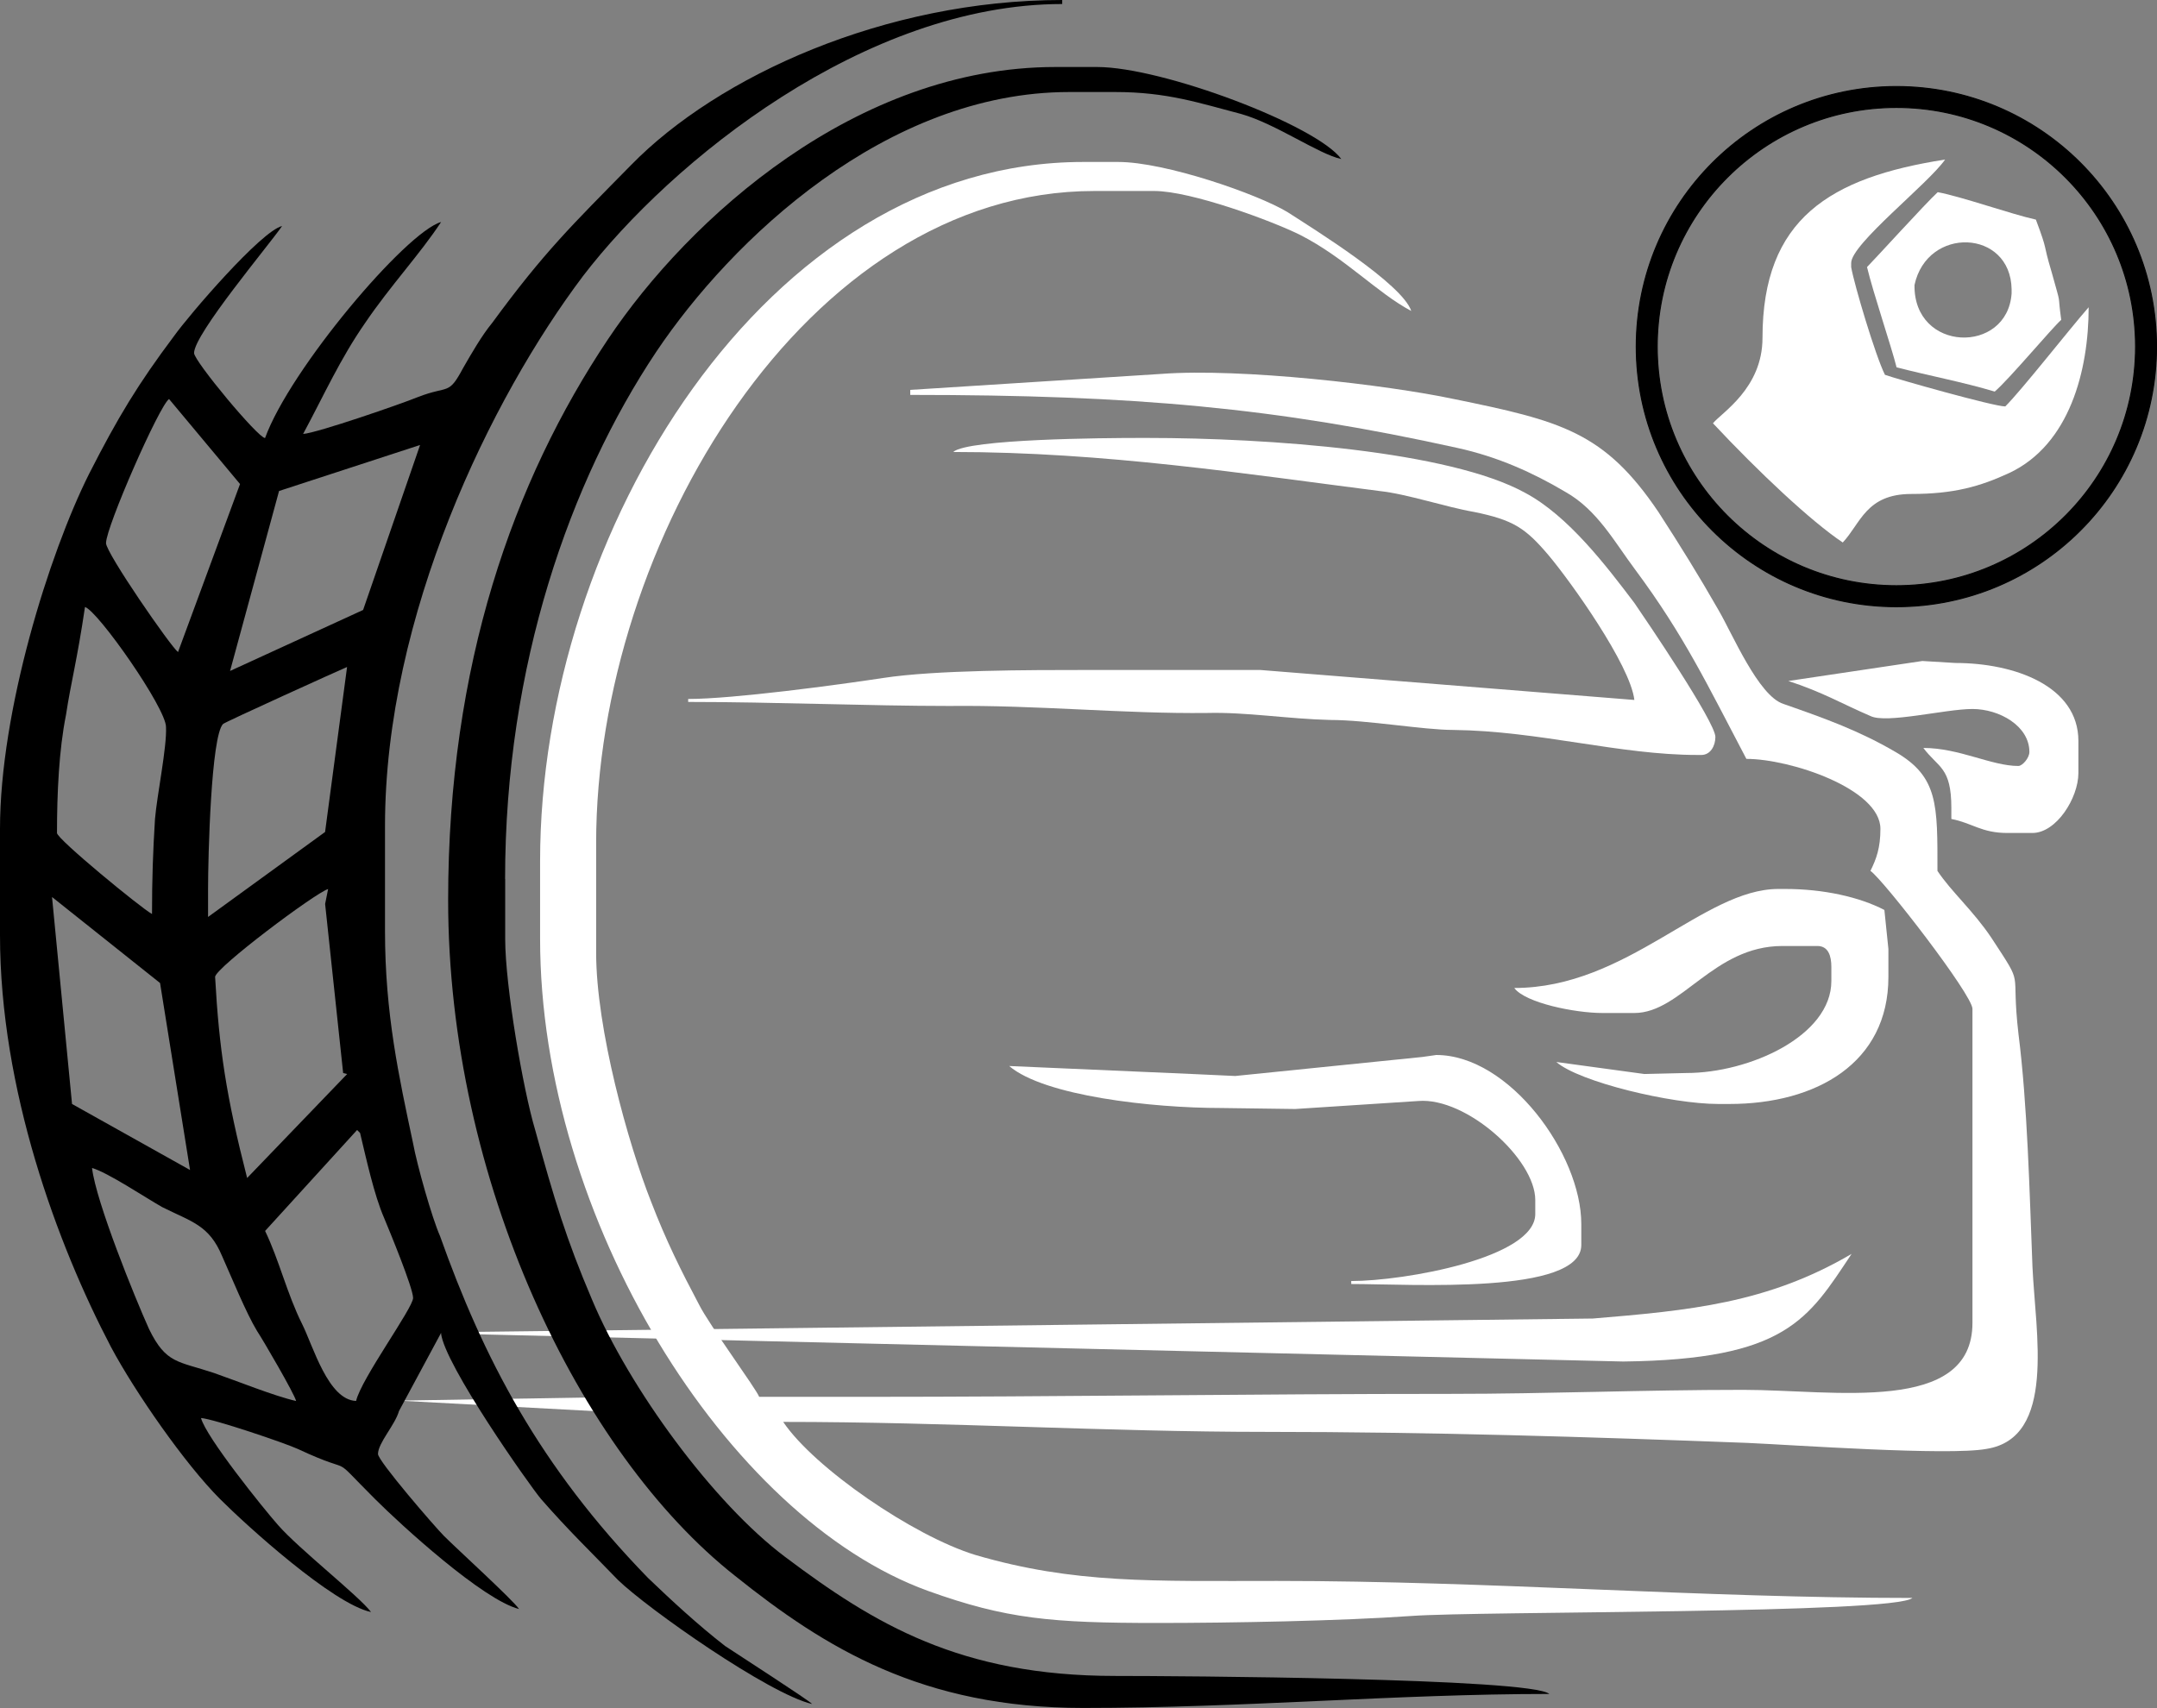
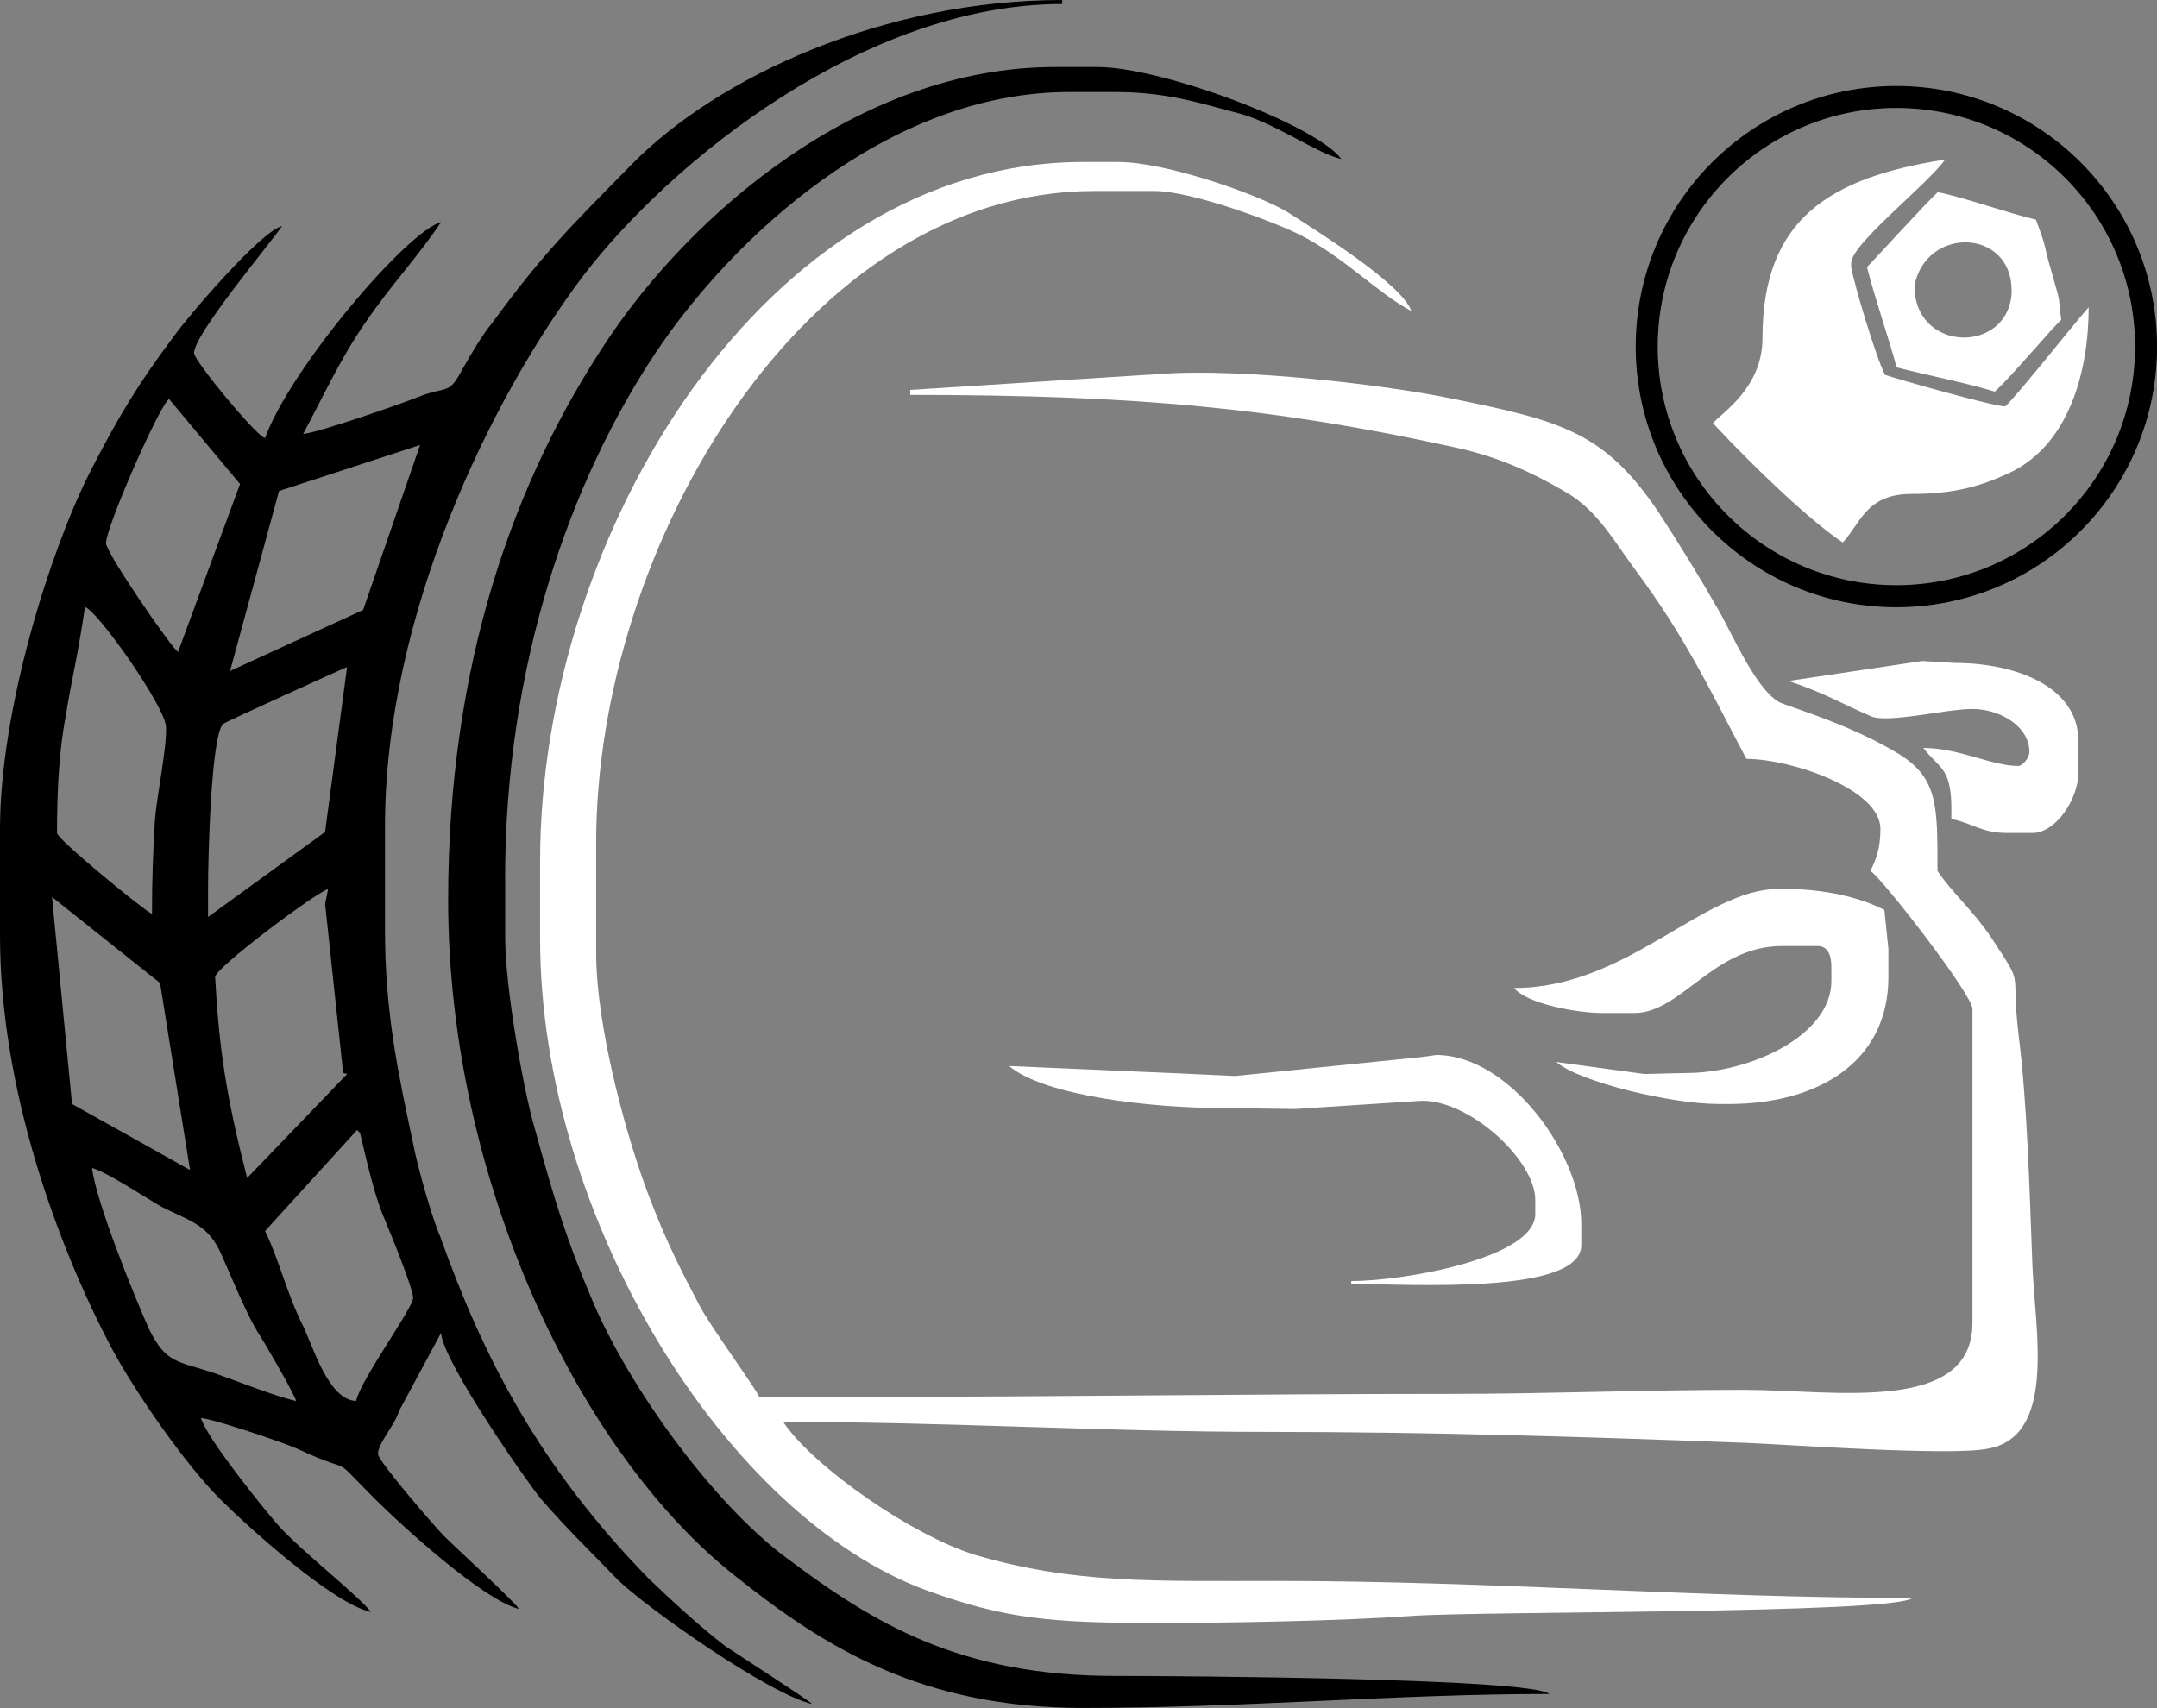
<svg xmlns="http://www.w3.org/2000/svg" id="Ebene_1" viewBox="0 0 456.05 361.19">
  <rect x="0" y="0" width="456.05" height="361.19" fill="#808080" stroke="none" />
  <defs>
    <style>
      .cls-1 {
        fill: #fff;
      }

      .cls-1, .cls-2 {
        fill-rule: evenodd;
      }

      .cls-3 {
        fill: none;
        stroke: #000;
        stroke-miterlimit: 2.61;
        stroke-width: .22px;
      }
    </style>
  </defs>
-   <polygon class="cls-1" points="129.5 295.44 84.29 296.19 131.18 298.71 129.5 295.44" />
-   <path class="cls-1" d="M86.36,281.82l250.42-2.99c20.3-1.69,36.9-3.2,54.7-13.67-9.2,13.81-13.81,22.36-48.29,22.76l-256.83-6.1Z" />
-   <path class="cls-1" d="M201.53,95.58c31.93,0,61.96,4.65,90.09,8.25,5.92.63,13.96,3.38,20.09,4.44,8.25,1.69,10.79,3.38,15.65,9.09,4.65,5.5,17.34,23.26,18.19,30.66l-79.09-6.34h-36.58c-12.27,0-32.14,0-43.14,1.69-9.73,1.48-31.72,4.44-41.24,4.44v.63c18.19,0,38.28.85,55.19.85,18.61-.21,37.01,1.69,54.56,1.48,8.25-.21,17.13,1.27,26.01,1.48,7.82,0,19.67,2.11,26.01,2.11,18.19.21,35.1,5.29,51.6,5.29h.85c1.9,0,2.96-1.9,2.96-3.81,0-3.17-14.8-24.95-17.13-28.34-5.92-7.82-13.96-18.4-23.05-23.26-16.07-8.88-54.35-11.63-79.94-11.63h-1.48c-7.61,0-36.37.21-39.54,2.96" />
  <path class="cls-2" d="M64.08,91.78c4.44-8.25,7.82-15.86,13.11-23.47,5.29-7.82,11.63-14.59,16.07-21.36-7.4,2.11-31.93,31.09-37.22,45.68-1.48,0-15.01-16.28-15.01-17.97,0-4.02,15.86-22.84,18.61-26.86-4.44,1.06-19.67,18.82-22.84,23.26-7.61,10.15-11.84,17.13-17.98,29.18C10.36,117.15,0,150.35,0,175.31v22.42c0,32.57,12.05,65.34,23.47,87.13,5.08,9.52,15.65,24.74,23.05,32.14,5.71,5.71,23.9,22.2,31.93,23.9-2.54-3.38-15.23-13.32-19.67-18.4-3.17-3.59-15.23-18.61-16.28-22.63,2.75.21,17.76,5.29,20.51,6.56,13.11,6.13,5.92.21,16.28,10.57,5.5,5.5,22.84,21.36,30.45,23.26-1.27-1.9-13.11-12.69-15.86-15.44-1.9-1.9-13.96-15.86-13.96-17.34,0-2.33,3.6-6.13,4.44-9.09l8.88-16.49c.63,6.56,18.82,32.36,21.15,35.1,5.92,6.77,10.15,10.78,16.28,17.13,6.34,6.13,31.93,24.11,41.03,26.22-.42-.63-15.86-10.57-18.4-12.27-5.71-4.44-11.21-9.52-16.28-14.38-23.05-23.68-34.89-46.73-43.99-72.32-1.69-3.81-4.86-15.01-5.71-19.67-2.96-13.96-5.92-27.28-5.92-44.83v-22.2c0-44.62,22.42-90.51,41.87-116.31C141.9,34.05,182.92.85,224.58.85v-.85c-37.43,0-72.75,16.07-91.14,34.89-12.48,12.69-18.4,18.4-29.39,33.41-2.11,2.54-4.44,6.56-6.13,9.52-3.17,5.92-2.96,3.59-9.52,6.13-3.6,1.48-21.36,7.61-24.32,7.82M88.82,94.1l-12.05,34.89-28.13,12.9,10.36-38.06,29.82-9.73ZM22.42,114.83c0-3.38,11.21-28.97,13.32-30.45l15.01,17.98-13.11,35.53c-1.48-1.06-15.23-20.94-15.23-23.05ZM68.73,175.94l-24.74,17.97v-5.92c0-6.77.63-32.35,3.17-34.89.42-.42,25.16-11.63,26.22-12.05l-4.65,34.89ZM12.05,176.15c0-8.46.42-17.55,1.9-24.95,1.06-6.98,2.33-11.42,4.02-22.84,2.75.85,17.13,21.36,17.13,25.38.21,4.23-1.9,14.38-2.33,19.46-.42,6.77-.63,12.69-.63,20.09-2.33-1.27-20.09-15.86-20.09-17.13ZM11,189.69l22.84,18.19,6.34,39.54-24.95-13.96-4.23-43.77ZM45.47,206.61c0-1.9,21.15-17.76,23.9-18.61l-.63,3.17,3.81,35.74.85.21-21.15,21.99c-4.44-17.34-5.92-27.28-6.77-42.51ZM19.46,247c3.17.85,11.42,6.34,14.8,8.25,6.34,3.17,9.94,3.81,12.69,10.36,1.9,4.23,5.08,12.05,7.4,15.86,1.27,1.9,8.04,13.53,8.25,14.8-4.65-1.06-12.48-4.23-17.34-5.92-7.61-2.54-10.15-1.9-13.75-9.3-2.96-6.56-11.21-26.86-12.05-34.05ZM56.04,260.32l19.46-21.36.63.63c1.27,5.29,2.96,13.11,5.08,17.97,1.06,2.54,6.13,14.8,6.13,16.92s-11,17.13-12.05,21.78c-5.92-.21-9.09-11.63-11.42-16.28-3.17-6.34-4.86-13.53-7.82-19.67Z" />
  <path class="cls-1" d="M378.11,144.01c7.19,2.33,11.42,4.86,17.34,7.4,3.38,1.69,15.86-1.48,21.57-1.48s12.05,3.59,12.05,9.09c0,1.27-1.48,2.96-2.33,2.96-5.71,0-12.48-3.81-20.09-3.81,3.17,4.23,5.92,4.02,5.92,12.69v2.33c4.44.85,6.34,2.96,11.84,2.96h5.29c5.08,0,9.73-7.4,9.73-12.69v-6.77c0-11.63-13.53-16.49-26.01-16.49l-6.98-.42-28.34,4.23Z" />
  <path class="cls-1" d="M320.16,208.93c2.33,3.17,12.9,5.29,18.61,5.29h6.77c9.94,0,16.71-14.17,31.3-14.17h7.4c2.33,0,2.96,2.11,2.96,4.44v2.96c0,11.63-17.34,19.46-30.66,19.46l-8.88.21-18.61-2.54c4.86,4.23,24.32,8.88,34.26,8.88h2.33c18.4,0,33.62-8.67,33.62-26.86v-5.92l-.85-8.25c-5.29-2.75-12.9-4.44-20.94-4.44h-1.48c-15.86,0-31.93,20.94-55.83,20.94" />
  <path class="cls-1" d="M261.16,227.54l-9.09-.42-38.7-1.69c7.4,6.34,30.24,8.88,44.83,8.88l15.65.21,26.01-1.69c10.15-.85,24.74,12.27,24.74,20.94v2.96c0,9.3-27.7,14.17-38.91,14.17v.63c12.69,0,48.64,2.33,48.64-8.25v-4.44c0-14.8-15.23-35.74-30.66-35.74l-2.96.42-39.54,4.02Z" />
  <path class="cls-1" d="M126.04,178.27c0-63.23,44.41-137.88,105.31-137.88h12.69c7.82,0,24.95,6.34,30.87,9.3,9.52,4.86,16.28,12.27,23.47,16.07-1.9-5.71-20.3-17.13-26.22-20.94-6.34-3.81-25.8-10.57-35.74-10.57h-7.4c-67.04,0-114.83,78.46-114.83,147.82v16.49c0,59,39.33,122.44,82.05,137.88,16.49,5.92,26.01,6.77,48.43,6.77,15.44,0,38.7-.42,53.71-1.48,14.59-1.06,102.14-.42,105.95-3.81-44.62,0-89.45-3.6-134.28-3.6-26.43,0-42.93.63-63.86-5.5-13.11-4.02-34.05-18.4-40.6-28.13,35.1,0,68.09,2.11,102.35,2.11s68.09,1.06,101.51,2.33c9.52.42,42.51,2.75,50.54,1.27,14.8-2.33,10.36-24.53,9.73-38.49-.63-16.07-1.06-34.26-2.96-49.27-1.69-14.59,1.48-9.3-5.71-20.3-3.81-5.71-8.46-9.73-11.42-14.17,0-13.96.21-19.88-8.88-25.16-7.61-4.44-14.59-6.98-23.68-10.15-5.29-1.69-10.78-14.8-13.75-19.88-4.23-7.4-8.04-13.53-12.69-20.72-11.42-16.92-20.51-19.24-43.35-23.9-13.96-2.96-44.83-6.56-61.75-5.29l-53.08,3.38v1.06c47.58,0,77.4,2.75,115.67,11.21,8.67,1.9,16.07,5.29,22.84,9.3,6.77,3.81,10.36,10.57,14.8,16.49,10.36,13.96,15.23,24.32,23.47,39.97,9.3,0,28.34,6.34,28.34,14.8,0,4.02-.85,6.34-2.11,8.88,2.75,1.9,21.57,26.22,21.57,29.18v66.4c0,19.46-29.39,14.17-48.43,14.17-21.36,0-41.24.85-61.96.85-42.08,0-82.26.63-124.56.63h-21.57c-.63-1.69-10.57-15.23-12.69-19.46-3.81-7.19-6.98-13.53-10.15-21.78-4.86-12.27-11.63-36.58-11.63-52.66v-23.26Z" />
  <path class="cls-2" d="M106.79,185.88c0-45.25,13.75-84.16,31.93-111.44,15.86-23.68,48.64-54.98,87.34-54.98h9.73c11,0,17.76,2.33,26.65,4.65,7.4,2.11,16.28,8.46,21.15,9.52-5.29-7.19-37.85-19.46-51.6-19.46h-8.88c-42.08,0-77.4,31.93-94.53,57.52-20.09,30.03-33.83,68.94-33.83,118.63,0,59.21,27.7,116.94,60.69,142.95,19.03,15.23,39.54,27.91,73.59,27.91s65.98-2.96,98.54-2.96c-3.81-3.38-79.51-3.81-91.78-3.81-32.78,0-50.96-11-69.78-25.16-15.23-11.42-32.99-35.74-40.81-54.35-5.5-12.9-8.04-21.36-12.05-35.95-2.54-8.46-6.34-30.45-6.34-40.39v-12.69Z" />
  <path class="cls-2" d="M400.95,22.72c27.92,0,50.57,22.64,50.57,50.57s-22.64,50.57-50.57,50.57-50.57-22.64-50.57-50.57,22.65-50.57,50.57-50.57ZM400.95,18.3c30.37,0,55,24.63,55,55s-24.63,55-55,55-55-24.63-55-55,24.63-55,55-55Z" />
  <path class="cls-3" d="M400.95,22.72c27.92,0,50.57,22.64,50.57,50.57s-22.64,50.57-50.57,50.57-50.57-22.64-50.57-50.57,22.65-50.57,50.57-50.57ZM400.95,18.3c30.37,0,55,24.63,55,55s-24.63,55-55,55-55-24.63-55-55,24.63-55,55-55Z" />
  <path class="cls-1" d="M394.74,56.48c1.34,5.58,5.13,16.74,6.25,21.2,6.92,1.79,14.06,3.12,20.75,5.13,3.12-2.68,12.05-13.39,14.06-15.17-.89-6.47.22-2.01-2.01-10.04-2.01-6.69-.67-4.02-3.35-11.16-5.13-1.12-15.84-4.91-20.75-5.8-2.45,2.23-13.39,14.28-14.95,15.84M404.78,60.27c2.68-12.5,20.31-11.83,20.53.89v.89c-.89,12.94-20.75,12.5-20.53-1.79Z" />
  <path class="cls-1" d="M362.16,89.5c9.6,10.27,20.75,20.75,27.45,25.22,3.79-4.02,4.91-10.26,14.5-10.26,8.93,0,14.5-1.56,20.75-4.46,12.72-6.02,16.74-21.65,16.74-35.03-4.46,5.13-14.06,17.41-17.63,20.98-2.45,0-22.98-5.8-25.44-6.69-2.01-4.02-6.47-18.97-7.14-22.76v-.89c0-4.02,16.29-16.74,19.86-21.87-24.32,3.79-38.61,12.5-38.61,37.71,0,10.71-8.7,15.84-10.49,18.08" />
</svg>